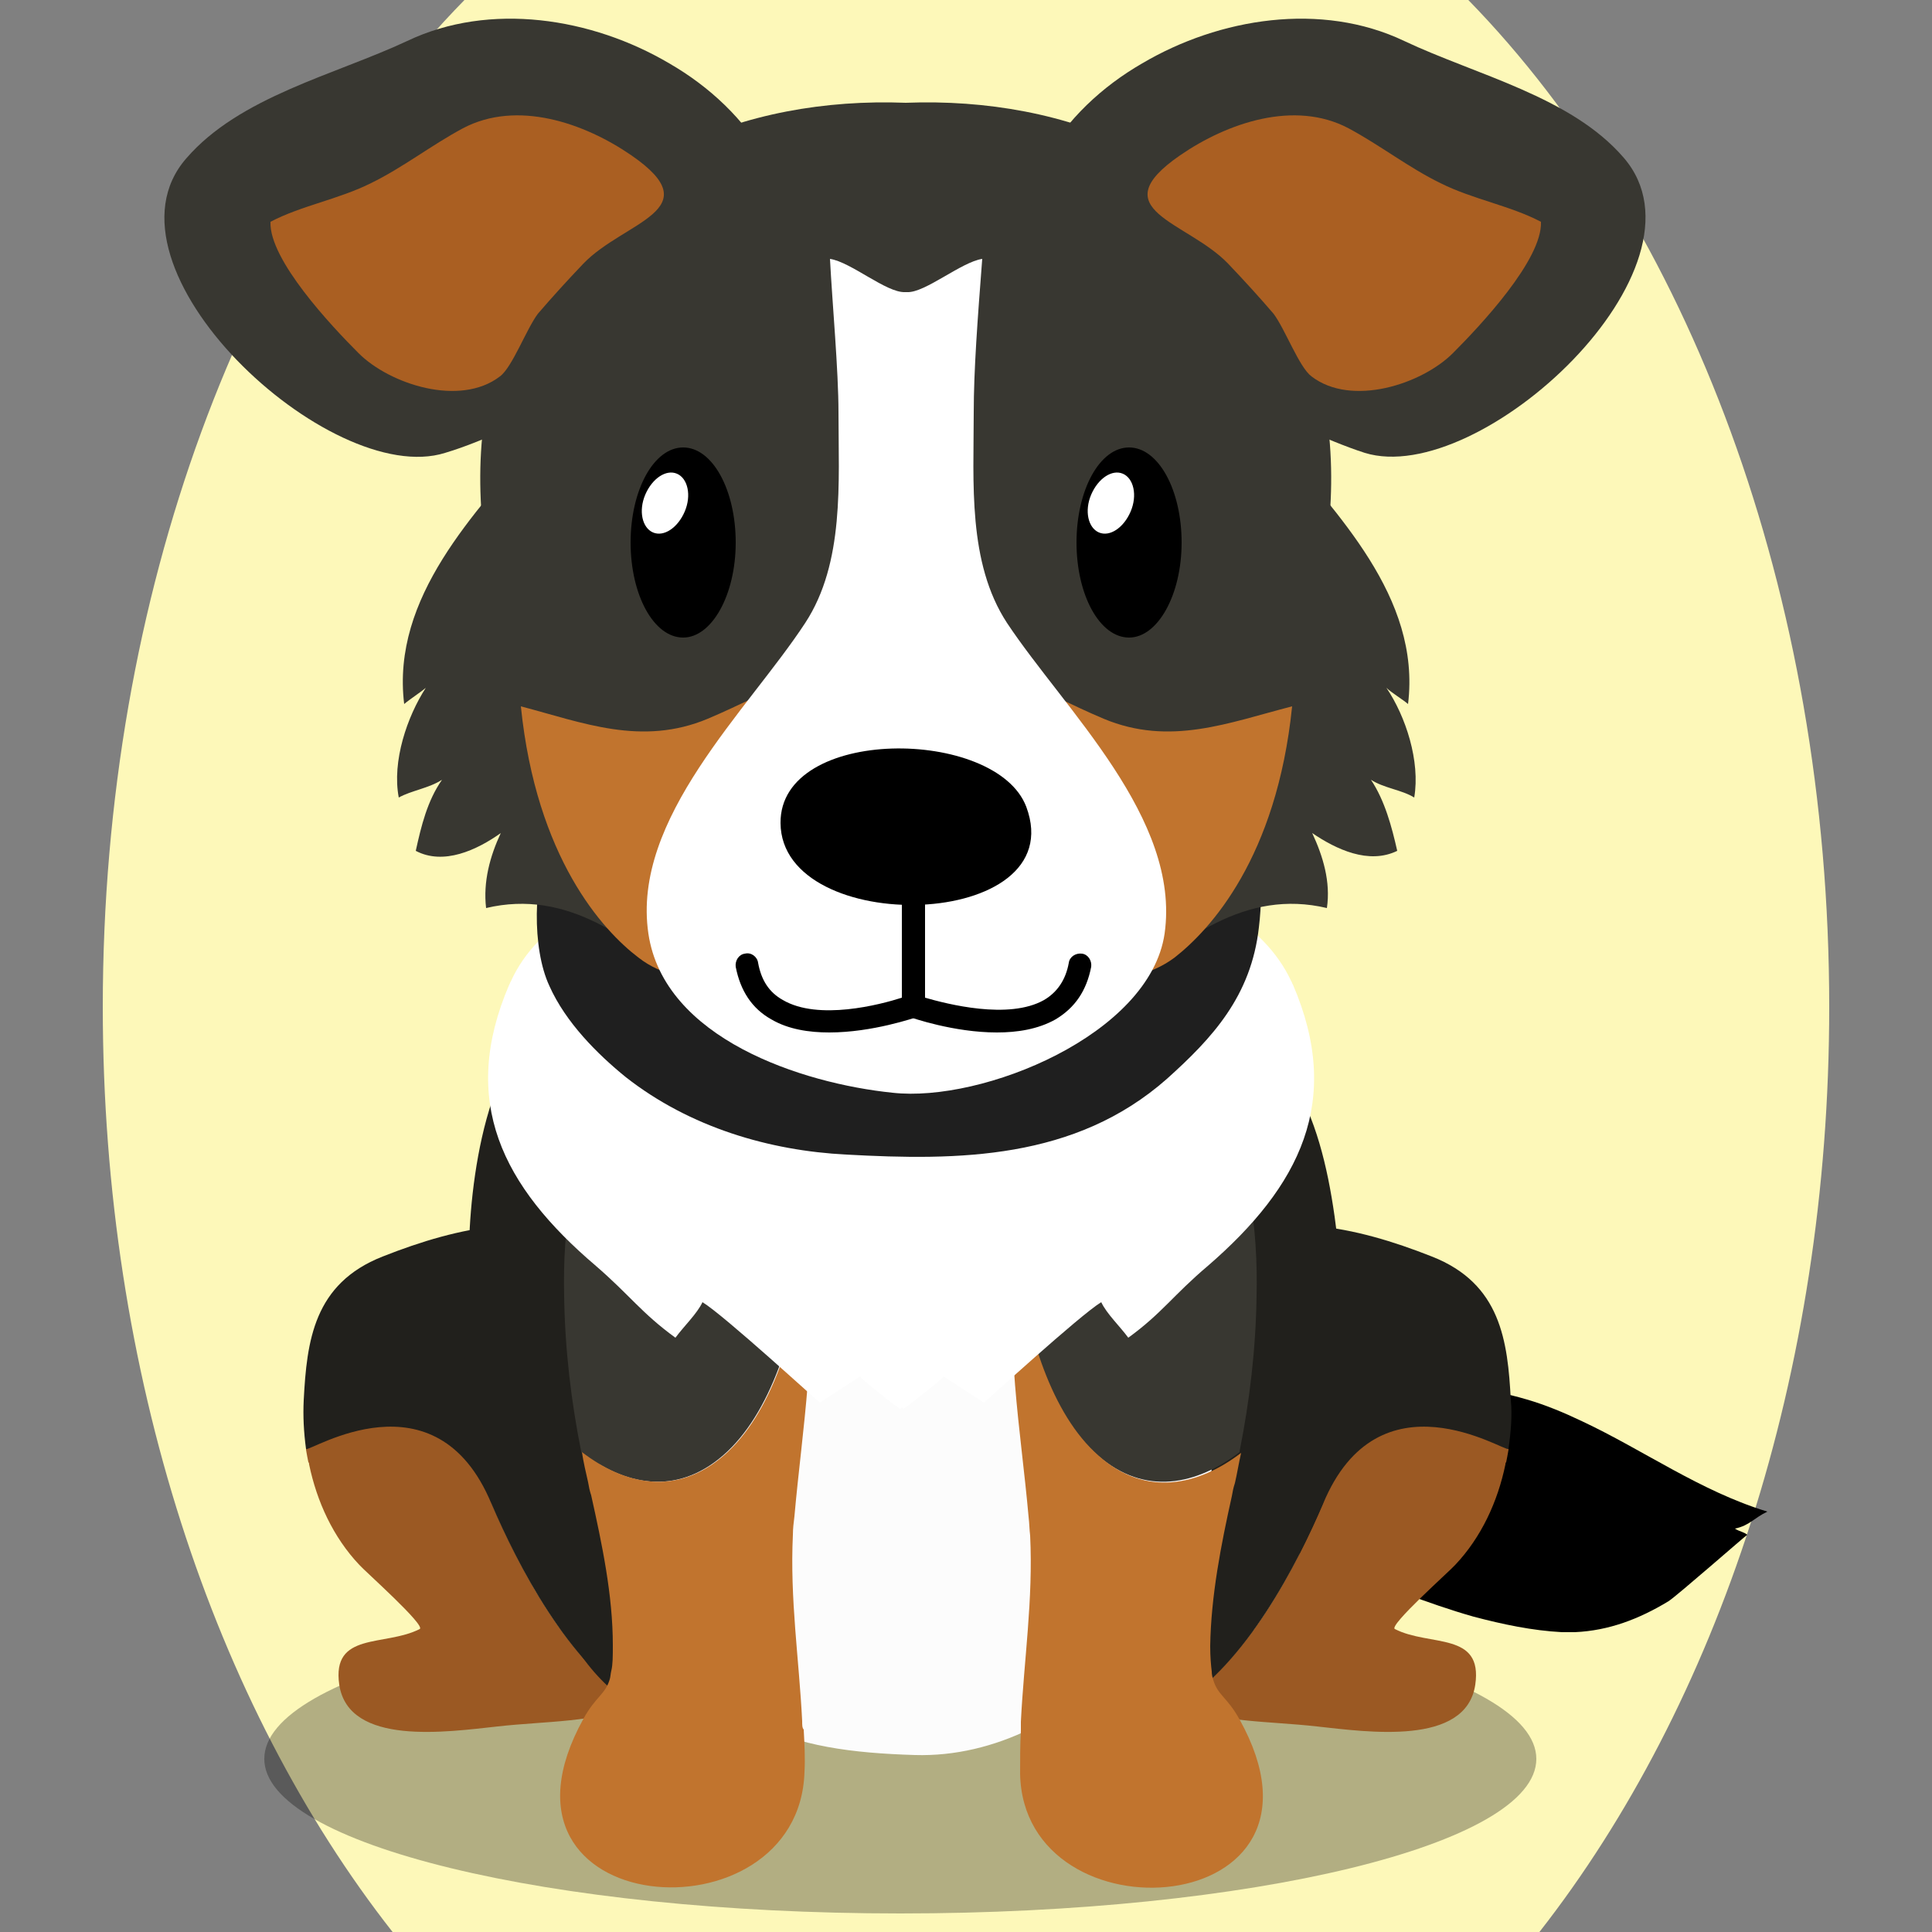
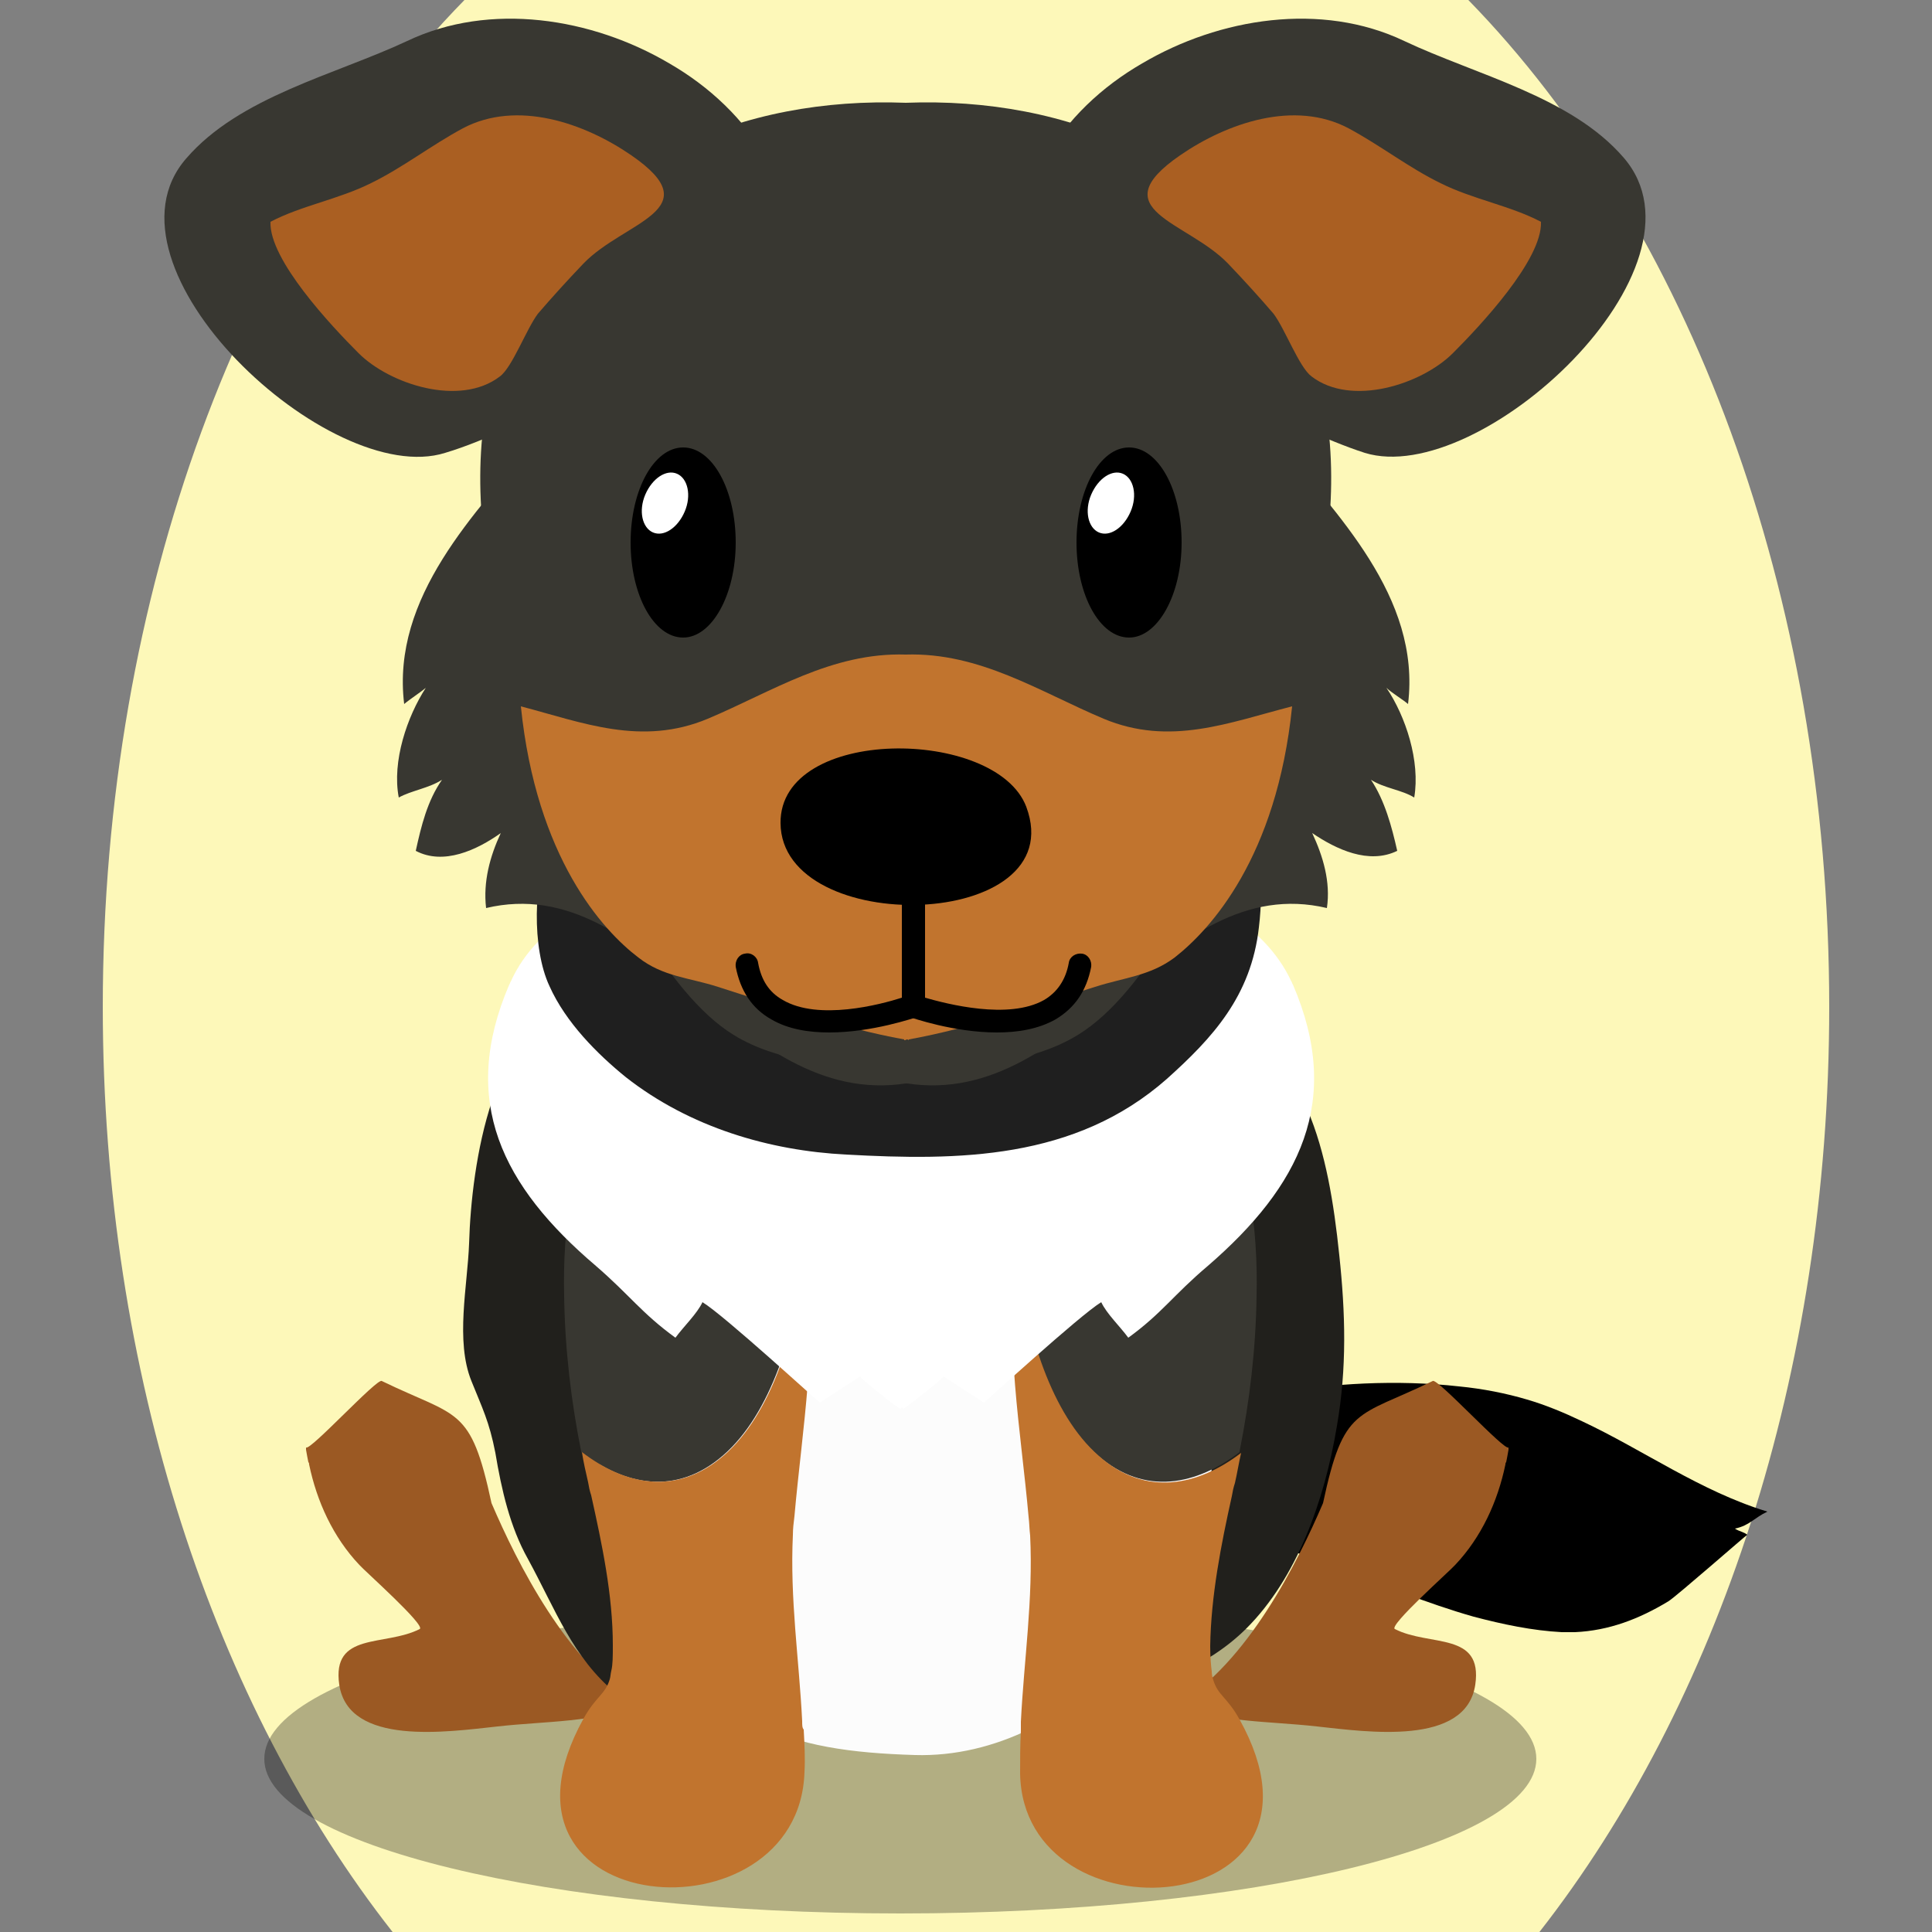
<svg xmlns="http://www.w3.org/2000/svg" version="1.1" id="Ebene_1" x="0px" y="0px" viewBox="0 0 250 250" style="enable-background:new 0 0 250 250;" xml:space="preserve">
  <rect x="0" y="0" width="250" height="250" fill="#808080" stroke="none" />
  <style type="text/css">
	.st0{opacity:0.3;}
	.st1{fill:#9B5923;}
	.st2{fill:#21201C;}
	.st3{fill:#fcfcfc;}
	.st4{fill:#383731;}
	.st5{fill:#C1742E;}
	.st6{fill:#FFFFFF;}
	.st7{fill:#1F1F1F;}
	.st8{fill:#AA5F22;}

.bgel{fill:#FDF8B9;}</style>
  <path class="bgel" d="M236.7,130.3c0,47.6-14.5,90.3-37.5,119.7H50.8c-23-29.3-37.5-72.1-37.5-119.7C13.3,76.6,31.7,29,60.1,0h129.9  C218.3,29,236.7,76.6,236.7,130.3z" />
  <g>
    <path class="st0" d="M198.8,227.6c0,11.1-36.9,20-82.3,20c-45.5,0-82.3-9-82.3-20c0-11.1,36.9-20,82.3-20   C161.9,207.6,198.8,216.5,198.8,227.6z" />
    <g>
      <path d="M224.5,197.8c1.9-0.4,2.5-1.4,4.2-2.2c-8.6-2.6-16.1-8-24-11.7c-2.3-1.1-4.7-2.1-7.1-2.8c-2.7-0.8-5.7-1.4-8.8-1.7    c-8-0.9-16.7-0.4-23.7,0.9c-6.8,1.3-19.6,8.5-8.5,15.3c5,3,10.8,5.2,16.4,7.3c5.7,2.1,11.7,4.6,17.7,6.3c3.8,1,7.6,1.8,11.4,2    c0.6,0,1.1,0,1.7,0c4.4-0.2,8.3-1.7,12.1-4c1.1-0.7,10.1-8.6,10.2-8.6C225.6,198.2,225.1,198.2,224.5,197.8z" />
      <g>
        <path class="st1" d="M171.2,194.5c-3.3,7.7-9.8,20.7-18.9,26.1c5.3,2.3,11.9,2.1,18.1,2.8c6.5,0.7,19.3,2.6,20.5-5.4     c1-6.9-5.9-4.9-10.4-7.2c-0.9-0.4,7.2-7.6,7.8-8.3c3.4-3.6,5.5-8.2,6.5-13c0-0.1,0-0.2,0.1-0.3c0.1-0.5,0.2-1,0.3-1.6     c0-0.1,0-0.2,0-0.3c-0.5,0.5-9.2-9-9.8-8.6C175.5,183.5,173.9,181.9,171.2,194.5z" />
-         <path class="st2" d="M195.5,181.2c-0.4-7.7-1.3-15.1-10.2-18.6c-10.1-4-20.1-6-30.6-1.8c-5.8,2.3-6.6,4.5-8,8.3     c-0.1,0.4-0.3,0.8-0.5,1.3c0,0.1-0.1,0.2-0.1,0.4c-0.2,0.5-0.4,1-0.6,1.5c-5.6,13.1-8.4,30.2,0.3,43.1c1.7,2.5,3.9,4.2,6.5,5.3     c9-5.4,15.6-18.4,18.9-26.1c7.2-17.4,23.5-6.7,24-7.1C195.5,185.3,195.7,183.2,195.5,181.2z" />
      </g>
      <g>
        <path class="st1" d="M63.6,194.5c3.3,7.7,9.8,20.7,18.9,26.1c-5.3,2.3-11.9,2.1-18.1,2.8c-6.5,0.7-19.3,2.6-20.5-5.4     c-1-6.9,5.9-4.9,10.4-7.2c0.9-0.4-7.2-7.6-7.8-8.3c-3.4-3.6-5.5-8.2-6.5-13c0-0.1,0-0.2-0.1-0.3c-0.1-0.5-0.2-1-0.3-1.6     c0-0.1,0-0.2,0-0.3c0.5,0.5,9.2-9,9.8-8.6C59.3,183.5,60.9,181.9,63.6,194.5z" />
-         <path class="st2" d="M39.3,181.2c0.4-7.7,1.3-15.1,10.2-18.6c10.1-4,20.1-6,30.6-1.8c5.8,2.3,6.6,4.5,8,8.3     c0.1,0.4,0.3,0.8,0.5,1.3c0,0.1,0.1,0.2,0.1,0.4c0.2,0.5,0.4,1,0.6,1.5c5.6,13.1,8.4,30.2-0.3,43.1c-1.7,2.5-3.9,4.2-6.5,5.3     c-9-5.4-15.6-18.4-18.9-26.1c-7.2-17.4-23.5-6.7-24-7.1C39.3,185.3,39.2,183.2,39.3,181.2z" />
      </g>
      <g>
        <path class="st2" d="M111.2,120.8c-12.8,0-24.5,6.8-36.9,9.4c-10.5,2.1-13.3,20.3-13.6,30.7c-0.2,5.5-1.8,12.6,0.3,17.8     c1.4,3.5,2.3,5.2,3.1,9.3c0.8,4.8,1.9,9.6,4.2,13.7c3.6,6.6,5.8,12.8,11.4,17.4c5.1,4.1,12.8,6,18.9,5.5c7-0.5,13.9,0.4,20.9,0     c7.5-0.4,15.8,0.3,22.8-3.3c6.4-3.3,13.5-5.1,19-10.6c6.5-6.5,10.1-16.5,11.7-26.2c1.3-7.5,1.1-14.6,0.3-22.1     c-1.4-13.5-4.2-26-16.1-31.9c-4.9-2.4-9.8-5.6-15.1-6.6C132,122.1,121.5,120.8,111.2,120.8z" />
        <path class="st3" d="M157,182.5c1.6,23.6-18,45.2-38.6,44.6c-16.5-0.5-27.1-3.6-36.4-21.5c-4.5-8.7-4.7-18.8-5.1-29     c-1-27,18.6-33.2,35.6-34.3c12.1-0.7,29.4-1.8,37.6,12.6C153.8,161.4,156.5,174.5,157,182.5z" />
      </g>
      <g>
        <path class="st4" d="M73,167.7c-0.2-8.3,0.9-19.2,5.7-23.8c2.7-2.6,6.6-3.2,12.2,0c3.9,2.2,6.8,4.9,8.9,7.9     c2.3,3.3,3.6,7.1,4.3,11.2c-1.2,9.3-4.3,19.9-10.5,25.3c-6.2,5.4-12.9,3.8-18.4-0.4c0,0,0,0,0-0.1     C73.9,181.3,73.1,174.6,73,167.7z" />
        <path class="st5" d="M103.8,222.7c-0.4-8-1.6-15.8-1.2-24.1c0-0.8,0.1-1.6,0.2-2.4c1-11.3,3.1-23.1,1.4-33.2     c-1.2,9.3-4.3,19.9-10.5,25.3c-6.2,5.4-12.9,3.8-18.4-0.4c0.2,1.3,0.5,2.6,0.8,3.9c0.1,0.6,0.2,1.1,0.4,1.7     c1.4,6.3,2.8,12.9,2.8,19.4c0,1.4,0,2.5-0.2,3.3c-0.1,0.4-0.1,0.8-0.2,1.1c-0.6,2-1.8,2.2-3.4,5.1c-14.5,26.2,27.9,29.2,28.6,6.9     c0.1-1.8,0-3.6-0.1-5.5C103.8,223.6,103.8,223.2,103.8,222.7z" />
      </g>
      <g>
        <path class="st4" d="M162.6,167.7c0.2-8.3-0.9-19.2-5.7-23.8c-2.7-2.6-6.6-3.2-12.2,0c-3.9,2.2-6.8,4.9-8.9,7.9     c-2.3,3.3-3.6,7.1-4.3,11.2c1.2,9.3,4.3,19.9,10.5,25.3c6.2,5.4,12.9,3.8,18.4-0.4c0,0,0,0,0-0.1     C161.7,181.3,162.5,174.6,162.6,167.7z" />
        <path class="st5" d="M160.4,222.5c-1.6-2.9-2.8-3.1-3.4-5.1c-0.1-0.3-0.2-0.7-0.2-1.1c-0.1-0.8-0.2-1.9-0.2-3.3     c0.1-6.5,1.4-13.1,2.8-19.4c0.1-0.6,0.2-1.1,0.4-1.7c0.3-1.3,0.5-2.6,0.8-3.9c-5.5,4.2-12.3,5.8-18.4,0.4     c-6.2-5.4-9.3-16-10.5-25.3c-1.8,10.1,0.4,21.9,1.4,33.2c0.1,0.8,0.1,1.6,0.2,2.4c0.4,8.3-0.8,16.1-1.2,24.1c0,0.4,0,0.8,0,1.2     c-0.1,1.8-0.1,3.6-0.1,5.5C132.4,251.6,174.9,248.6,160.4,222.5z" />
      </g>
      <path class="st6" d="M167.3,127.4c-0.1-0.1-0.1-0.3-0.2-0.4c-3.6-7.8-12.5-11.9-20.3-14.1c-4.4-1.3-9.1-1.2-13.5-2.4    c-3.6-1-6.7-2-10.6-2.2c-2-0.1-4.1,0-6.1,0.1c-2-0.1-4.1-0.2-6.1-0.1c-3.9,0.2-7,1.2-10.6,2.2c-4.4,1.1-9.1,1.1-13.5,2.4    c-7.8,2.2-16.8,6.3-20.3,14.1c-0.1,0.1-0.1,0.3-0.2,0.4c-6.5,15.1-0.9,26.1,11.2,36.4c4.4,3.8,5.9,6.1,10.3,9.3    c1.1-1.5,2.8-3.1,3.5-4.6c2.8,1.7,15.1,13,15.2,13c0,0,5.5-3.6,5.2-3.4c-0.2,0.1,5.1,4.3,5.2,4.2c0,0,0.1-0.1,0.2-0.2    c0.1,0.1,0.2,0.1,0.2,0.2c0,0.1,5.4-4.1,5.2-4.2c-0.3-0.2,5.2,3.4,5.2,3.4c0.1,0,12.4-11.3,15.2-13c0.7,1.5,2.4,3.1,3.5,4.6    c4.4-3.2,5.8-5.5,10.3-9.3C168.2,153.5,173.8,142.5,167.3,127.4z" />
      <g>
        <path class="st7" d="M71.2,108.8c-2.2,5-2.4,13.9-0.1,18.8c2.1,4.7,6.2,8.8,9.9,11.8c8.3,6.5,18.6,9.5,28.5,10     c14.5,0.8,29.6,0.7,41.5-9.8c5.9-5.3,10.9-10.7,11.9-19.6c2.8-23.4-16.5-28.7-32.9-32.1c-15.4-3.2-39.2-5.5-50.8,9.5     C76.8,100.6,72.9,104.9,71.2,108.8z" />
      </g>
      <g>
        <path class="st4" d="M179.4,89c0.6,0.6,2.1,1.5,2.8,2.1c1.7-13.9-9.4-24.7-17-34.1c-11.8-14.4-29.8-18.1-48-16.7     C99,38.9,81.1,42.6,69.3,57c-7.7,9.3-18.7,20.2-17,34.1c0.7-0.6,2.1-1.5,2.8-2.1c-2.4,3.7-4.4,9.5-3.5,14.2     c1.6-0.9,3.9-1.2,5.6-2.3c-1.9,2.7-2.7,6-3.4,9.2c3.6,1.9,7.9-0.1,11-2.3c-1.4,3-2.3,6.3-1.9,9.7c21.1-5,32.3,26,54.3,22.7     c0,0,0.1,0,0.1,0c0,0,0.1,0,0.1,0c22,3.3,33.2-27.7,54.3-22.7c0.5-3.4-0.5-6.7-1.9-9.7c3.1,2.1,7.3,4.1,11,2.3     c-0.7-3.1-1.6-6.5-3.4-9.2c1.7,1.1,4,1.3,5.6,2.3C183.8,98.5,181.9,92.7,179.4,89z" />
        <path class="st4" d="M167.8,40.6c-9.2-19.9-29.7-28.1-50.6-27.3c-20.9-0.8-41.4,7.4-50.6,27.3c-9.4,20.4-2.5,44.5,7.5,63.3     c4.7,8.9,11.9,24.5,20.8,30c5.8,3.6,14.1,4.4,22.3,3.8c8.2,0.6,16.5-0.2,22.3-3.8c9-5.5,16.1-21.1,20.8-30     C170.3,85.1,177.2,61,167.8,40.6z" />
        <path class="st5" d="M142.8,93c-8.3-3.5-16-8.6-25.6-8.3c-9.6-0.3-17.3,4.8-25.6,8.3c-8.6,3.6-16.2,0.5-24.2-1.6     c2,19.6,10.6,29,15.2,32.5c3.2,2.5,6.6,2.6,10.3,3.8c7.6,2.4,15.8,5.3,24.1,6.8v0.1c0.1,0,0.2,0,0.3-0.1c0.1,0,0.2,0,0.3,0.1     v-0.1c8.3-1.5,16.4-4.4,24.1-6.8c3.7-1.2,7.1-1.4,10.3-3.8c4.6-3.6,13.2-12.9,15.2-32.5C159,93.5,151.4,96.6,142.8,93z" />
-         <path class="st6" d="M130.3,80.6c-5.1-7.8-4.3-18.2-4.3-27.2c0-5.5,0.5-12.1,1.1-19.9c-2.7,0.4-7.4,4.4-9.7,4.3c0,0-0.1,0-0.2,0     c0,0-0.1,0-0.1,0c-2.4,0.1-7-3.9-9.7-4.3c0.3,5.8,1.1,14.4,1.1,19.9c0,9,0.8,19.4-4.3,27.2c-7.4,11.3-22.5,25.3-20.3,40.2     c2,13.6,19.9,19.4,31.6,20.6c11.6,1.3,33.3-7.5,35.2-20.6C152.8,105.9,137.8,91.9,130.3,80.6z" />
        <g>
          <path d="M129,133.6c-5.6,0-11-1.9-11.3-2c-0.6-0.2-1-0.8-1-1.4v-15.9c0-0.8,0.7-1.5,1.5-1.5c0.8,0,1.5,0.7,1.5,1.5v14.8      c2.8,0.8,10.8,2.9,15.4,0.3c1.7-1,2.8-2.6,3.2-4.8c0.1-0.8,0.9-1.3,1.7-1.2c0.8,0.1,1.3,0.9,1.2,1.7c-0.6,3.1-2.1,5.3-4.6,6.8      C134.3,133.2,131.6,133.6,129,133.6z" />
          <path d="M107.3,133.6c-2.6,0-5.3-0.4-7.5-1.7c-2.5-1.4-4-3.7-4.6-6.8c-0.1-0.8,0.4-1.6,1.2-1.7c0.8-0.2,1.6,0.4,1.7,1.2      c0.4,2.2,1.4,3.8,3.2,4.8c4.6,2.7,12.6,0.6,15.4-0.3v-14.8c0-0.8,0.7-1.5,1.5-1.5c0.8,0,1.5,0.7,1.5,1.5v15.9      c0,0.6-0.4,1.2-1,1.4C118.3,131.7,112.9,133.6,107.3,133.6z" />
        </g>
        <g>
          <path d="M101,106.5c-0.1-12.6,27.9-12.4,31.8-2.1C138.8,120.5,101.1,121.4,101,106.5z" />
        </g>
        <g>
          <path d="M81.6,70.2c0,6.8,3,12.3,6.8,12.3c3.7,0,6.8-5.5,6.8-12.3c0-6.8-3-12.3-6.8-12.3C84.6,57.9,81.6,63.4,81.6,70.2z" />
          <path class="st6" d="M88.6,66.2c-0.9,2.1-2.7,3.3-4.1,2.7c-1.4-0.6-1.9-2.8-1-4.9c0.9-2.1,2.7-3.3,4.1-2.7      C89,61.9,89.5,64.1,88.6,66.2z" />
        </g>
        <g>
          <path d="M139.3,70.2c0,6.8,3,12.3,6.8,12.3c3.7,0,6.8-5.5,6.8-12.3c0-6.8-3-12.3-6.8-12.3C142.3,57.9,139.3,63.4,139.3,70.2z" />
          <path class="st6" d="M146.3,66.2c-0.9,2.1-2.7,3.3-4.1,2.7c-1.4-0.6-1.9-2.8-1-4.9c0.9-2.1,2.7-3.3,4.1-2.7      C146.7,61.9,147.2,64.1,146.3,66.2z" />
        </g>
        <g>
          <g>
            <path class="st4" d="M65.9,55.4c2.8-1.3,5.5-2.7,8.1-4c3.6-1.8,7.2-3.9,10.5-6.3c3.3-2.4,6.7-4.7,9.7-7.6       c5.3-5.2,9.1-9.7,5.1-16.8c-3-5.3-7.5-9.5-12.7-12.5c-10-5.9-23.2-8-33.9-2.9C43.3,9.7,31,12.5,24.1,20.5       C11.8,34.6,42.7,63.3,57.6,58.6C60.3,57.8,63.1,56.6,65.9,55.4z" />
            <path class="st8" d="M75.5,34.1c5.3-5.5,16.5-6.9,6.2-14c-6.1-4.2-14.8-7.2-21.8-3.5c-4.1,2.2-7.8,5.1-11.9,7.1       c-4.2,2.1-9,2.9-13,5c-0.2,4.9,7.9,13.5,11.4,17c4,4,13.1,7,18.3,3c1.6-1.2,3.4-6.1,4.9-8.1C71.4,38.5,73.4,36.3,75.5,34.1z" />
          </g>
          <g>
            <path class="st4" d="M168.5,55.4c-2.8-1.3-5.5-2.7-8.1-4c-3.6-1.8-7.2-3.9-10.5-6.3c-3.3-2.4-6.7-4.7-9.7-7.6       c-5.3-5.2-9.1-9.7-5.1-16.8c3-5.3,7.5-9.5,12.7-12.5c10-5.9,23.2-8,33.9-2.9c9.3,4.4,21.6,7.2,28.4,15.1       c12.3,14.2-18.6,42.8-33.5,38.2C174.1,57.8,171.3,56.6,168.5,55.4z" />
            <path class="st8" d="M158.9,34.1c-5.3-5.5-16.5-6.9-6.2-14c6.1-4.2,14.8-7.2,21.8-3.5c4.1,2.2,7.8,5.1,11.9,7.1       c4.2,2.1,9,2.9,13,5c0.2,4.9-7.9,13.5-11.4,17c-4,4-13.1,7-18.3,3c-1.6-1.2-3.4-6.1-4.9-8.1C163,38.5,161,36.3,158.9,34.1z" />
          </g>
        </g>
      </g>
    </g>
  </g>
</svg>